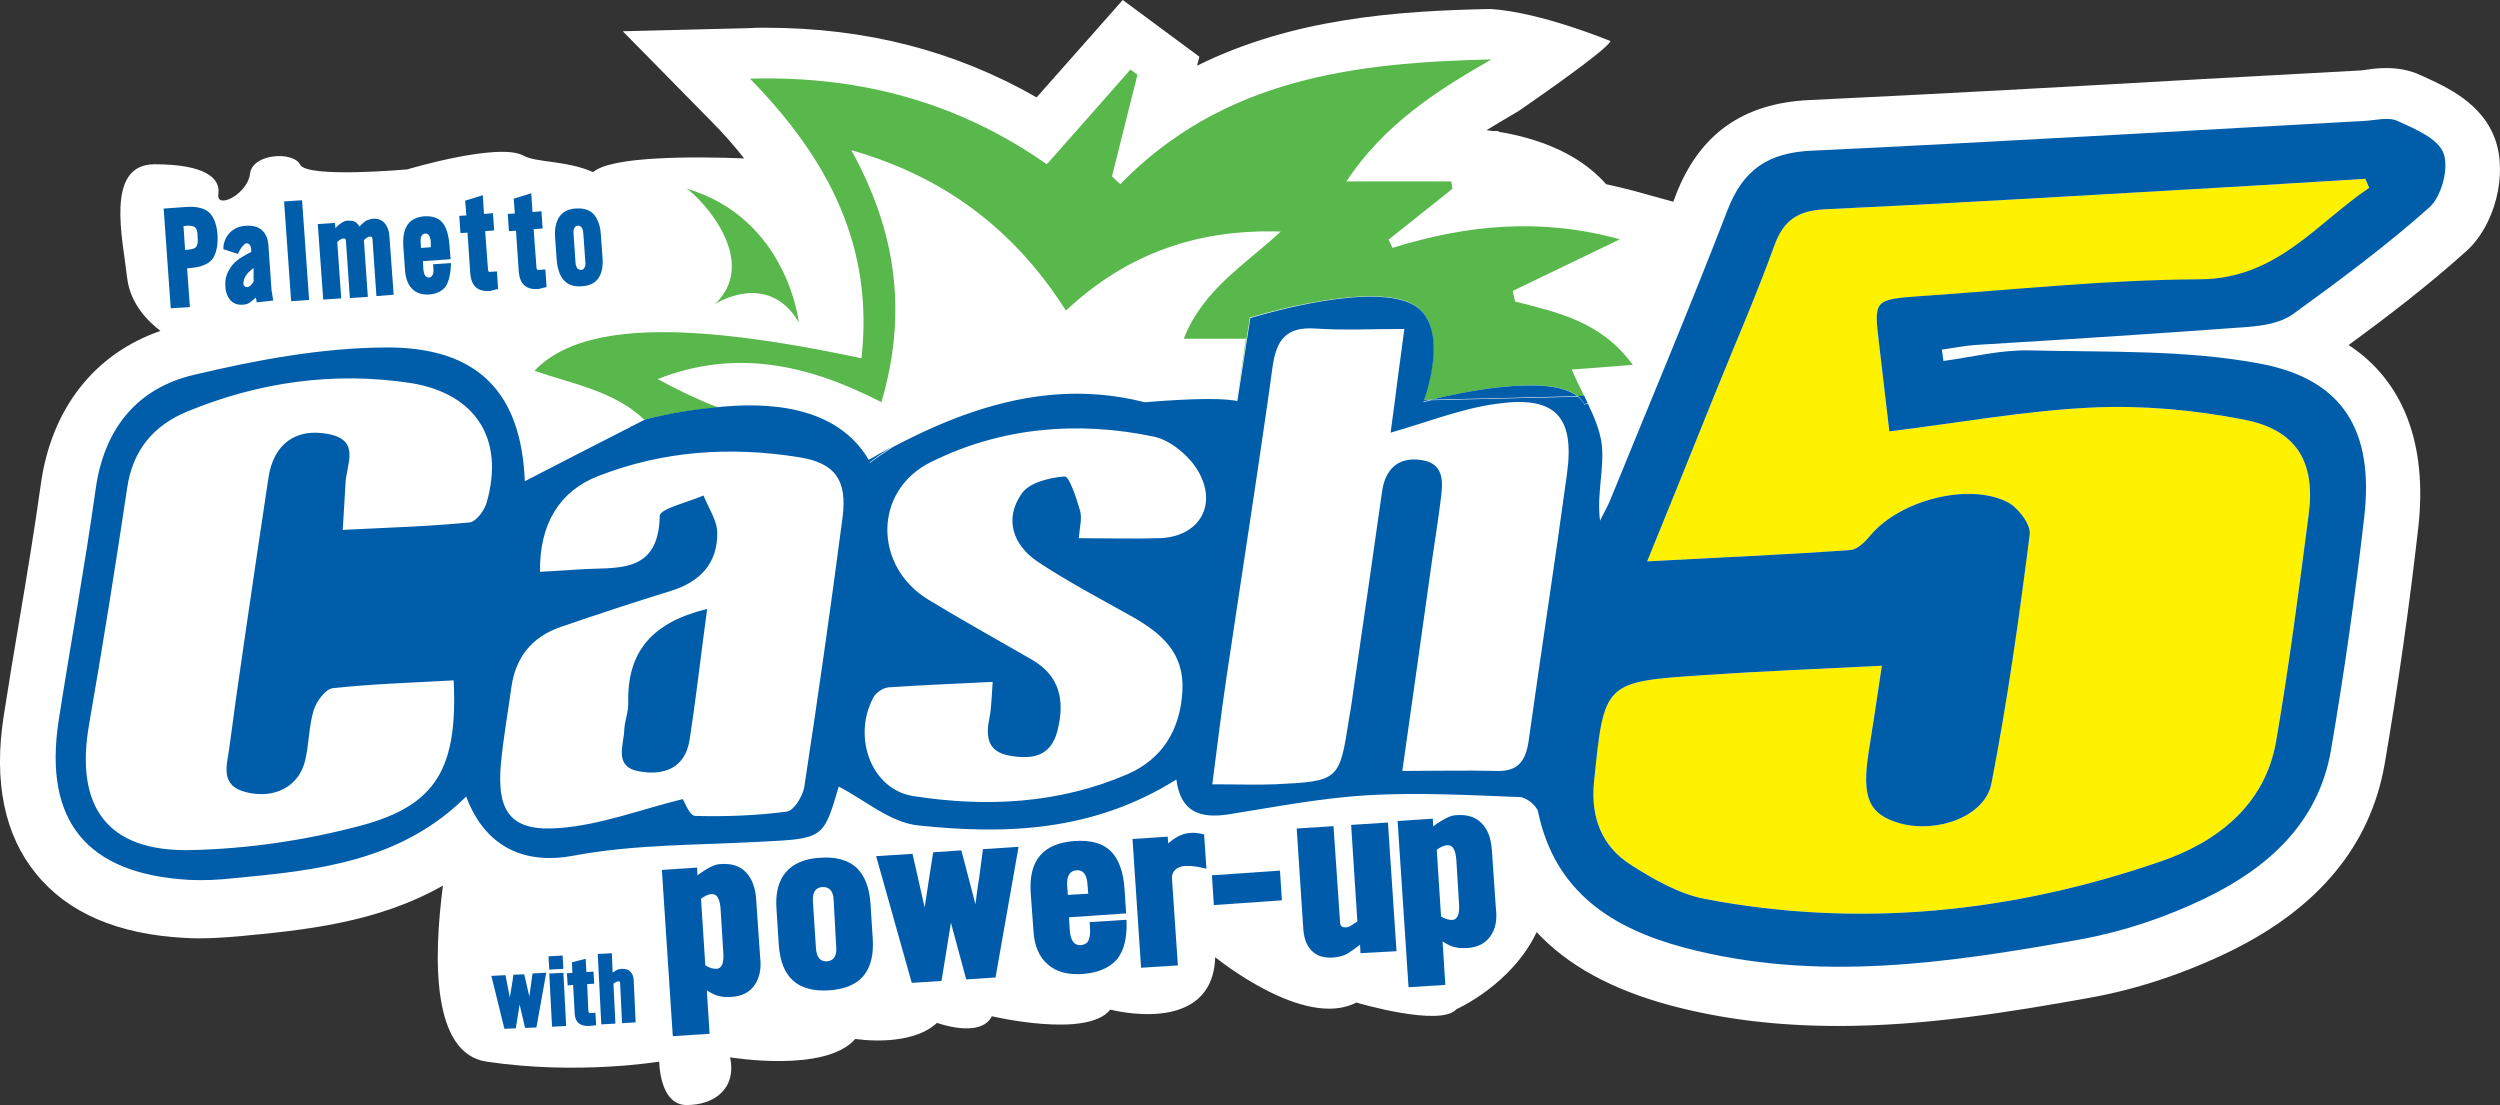
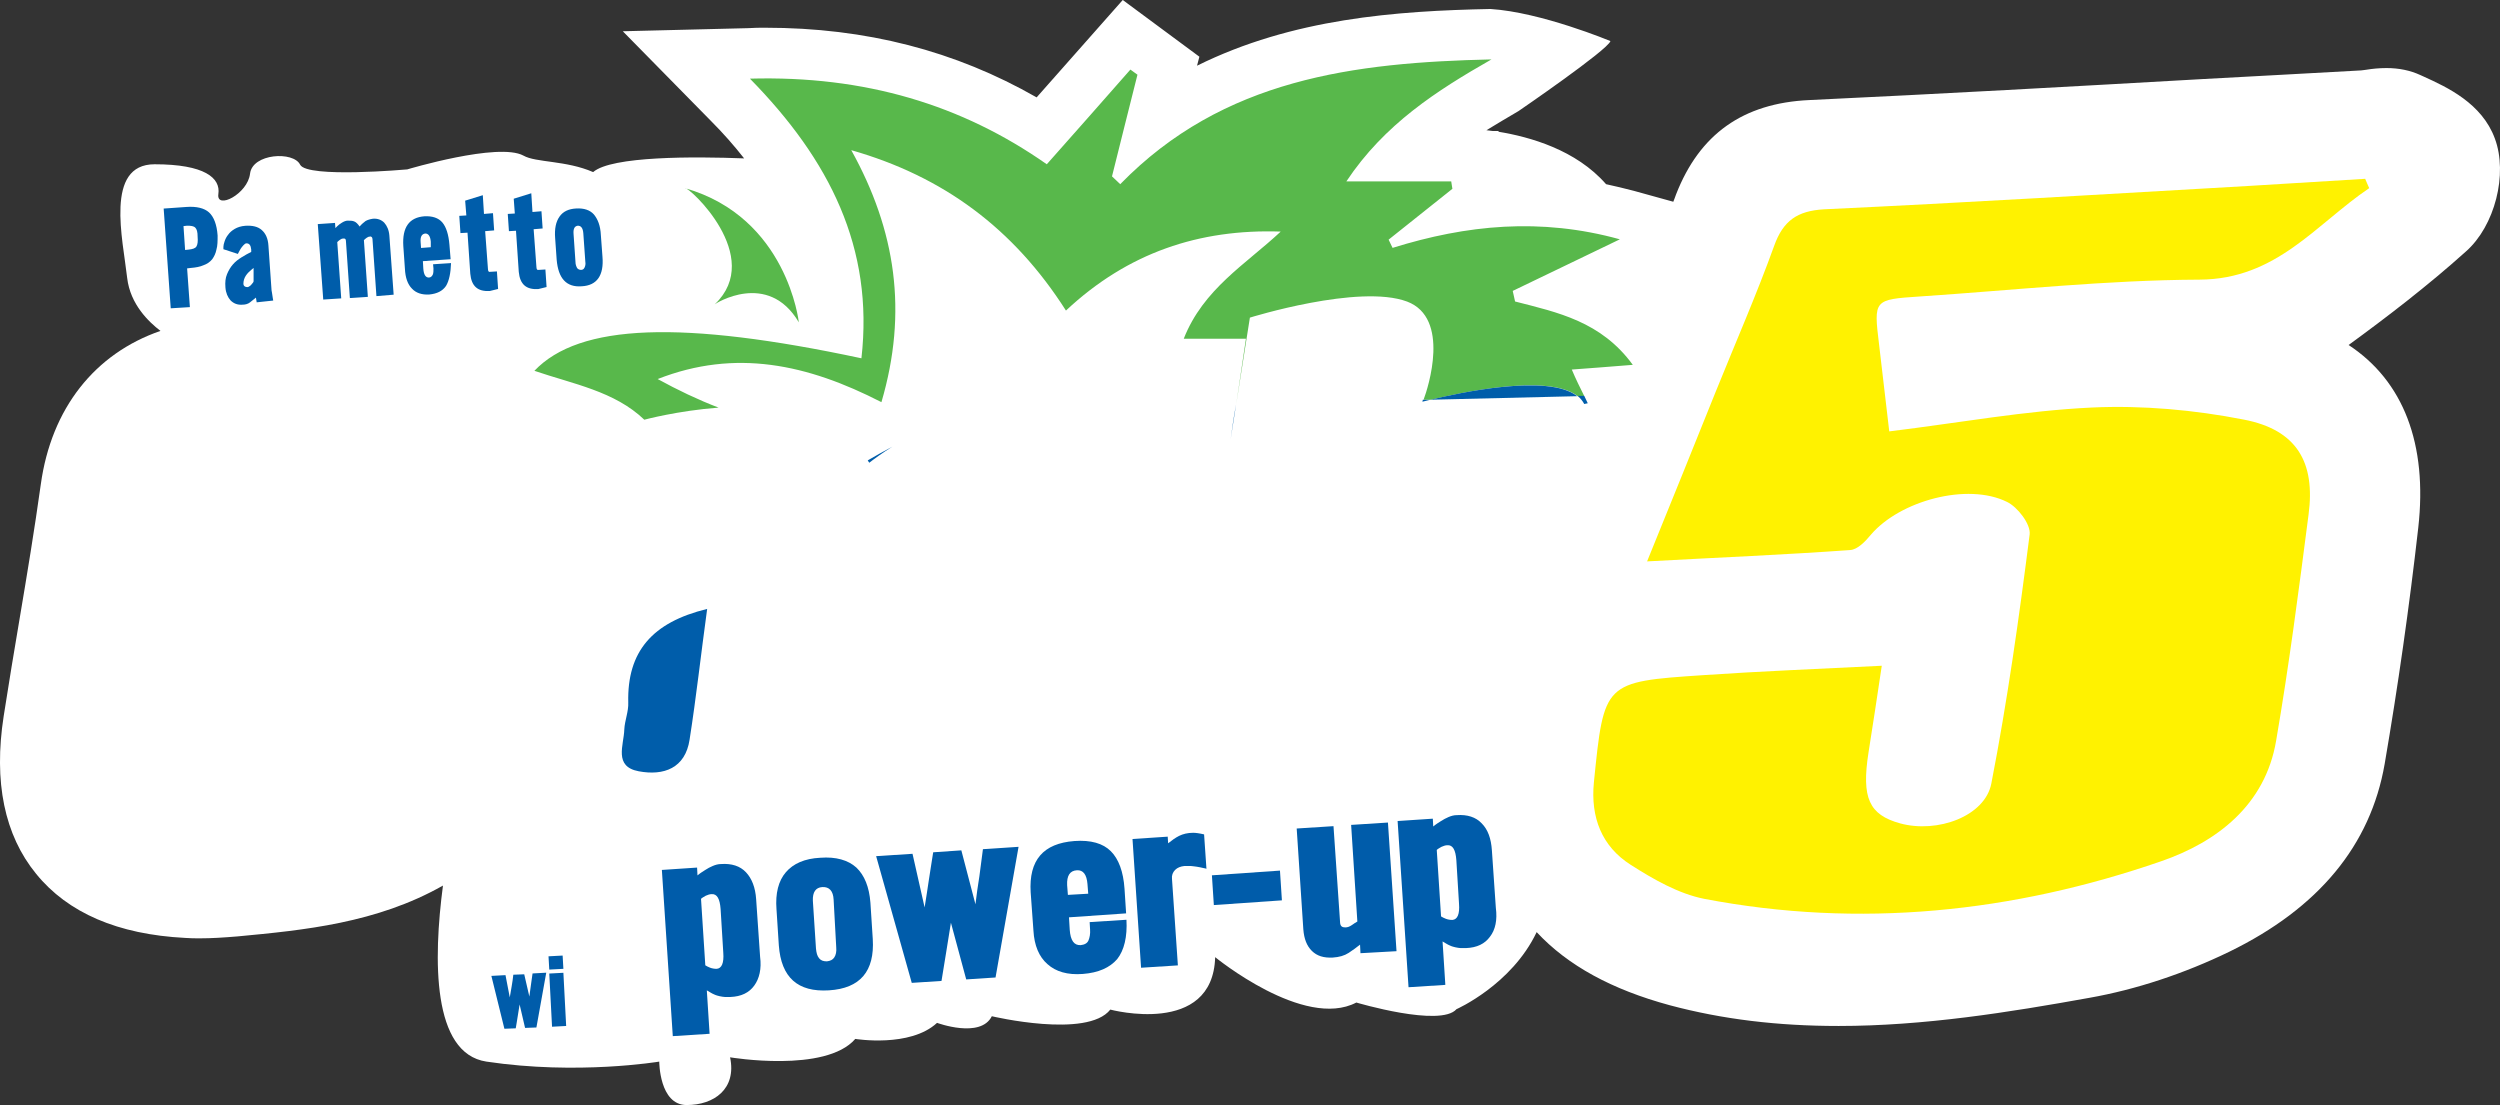
<svg xmlns="http://www.w3.org/2000/svg" version="1.1" id="Layer_1" xlink="http://www.w3.org/1999/xlink" x="0px" y="0px" viewBox="-583.58 -207.5 2975.226 1315.1" enable-background="-583.58 -207.5 2975.226 1315.1" space="preserve">
  <rect x="-583.58" y="-207.5" width="2975.226" height="1315.1" fill="#333333" stroke="none" />
  <g>
    <path fill="#FFFFFF" d="M2385.5-42.7c-15.4-41.9-56.8-61-84.3-73.5l-4.2-1.9c-12.1-5.6-25.6-8.4-40.5-8.4c-8.8,0-17.2,0.9-23.3,1.9   c-2.3,0.5-4.7,0.5-7,0.9c-62.4,3.3-124.3,7-186.7,10.2c-154.1,8.8-313.3,17.7-470.1,25.1c-78.7,3.7-130.3,40.5-158.3,112.2   c-0.9,2.8-2.3,6.1-3.3,8.8l-47-13c-11.2-2.8-21.9-5.6-33-7.9c-35.8-41-90.8-56.3-128-62.4v-0.9h-7c-2.8-0.5-5.1-0.5-7.4-0.9   c12.1-7.4,24.7-14.9,38.2-22.8c0,0,106.1-72.6,109.4-83.3c0,0-82.4-34.4-142.9-38.2c-112.2,2.3-235.5,11.2-349.1,67.5l2.8-10.7   l-91.2-67.5L650.1-91.6c-96.8-55.4-203-82.9-323.1-82.9c-6.5,0-13,0-20,0.5l-149.4,3.7L262.4-63.7c14.9,14.9,27.9,29.8,39.6,44.7   c-59.6-2.3-157.8-2.8-179.7,16.3c-32.1-14-68.4-11.2-82.9-19.6C9.6-38.5-98.9-5.9-98.9-5.9S-218,4.8-226.4-11.5   C-234.3-27.8-283.2-25-286-0.8c-2.8,24.2-40.5,43.3-37.7,24.2C-320.9,4.3-340-12-399.6-12s-37.7,89.4-32.6,135.5   c3.7,31.2,25.6,52.1,39.6,62.8c-78.2,27-129.9,92.2-142.4,182.5c-7.4,53.1-16.3,107.1-25.1,159.2c-6.5,38.2-13,77.7-19.1,116.8   c-12.1,78.2,0.9,141.5,38.6,187.6c37.7,46.5,97.3,72.2,177.4,76.3c6.1,0.5,11.6,0.5,17.7,0.5c13.5,0,27.9-0.9,44.7-2.3   c78.7-7.4,165.7-15.8,244.4-60.5c-11.6,88-13,199.7,51.7,209.5c108.5,16.3,205.7,0,205.7,0s0,51.7,32.6,51.7s59.6-19.1,51.7-56.8   c0,0,113.6,19.1,149-21.9c0,0,65.2,10.7,97.3-19.1c0,0,51.7,19.1,65.2-7.9c0,0,113.6,27,141-7.9c0,0,122,32.6,124.8-62.4   c0,0,105.7,86.6,168,54c0,0,100.1,29.8,119.2,7.9c0,0,65.6-28.9,95.4-91.7c37.2,40,89.8,68.4,158.3,87   c62.8,16.8,128.5,24.7,201.1,24.7c101.5,0,203-16.3,298.4-33.5c55.4-9.8,113.1-28.9,166.6-54.9c106.1-51.7,168-126.6,184.8-223.4   c15.8-92.2,29.3-186.7,40-281.2c11.2-99.6-17.7-174.6-82.9-217.4c45.2-33,94-70.3,139.6-111.3C2385.5,61.5,2401.3-0.4,2385.5-42.7z   " />
    <g>
      <path fill="#FFF200" d="M2236,16.4c-63.3,42.8-110.3,108.5-202,108.9c-110.8,0.5-221.6,12.6-332.4,20    c-55.4,3.7-55.4,3.7-48.9,57.3c4.2,35.8,8.4,71.7,12.1,103.3c83.3-10.2,162-24.7,241.1-28.4c60-2.8,122,2.8,181.1,14.4    c62.4,12.1,85.2,50.3,76.8,113.1c-11.6,89.8-23.3,180.1-38.6,269.1c-13,76.8-70.8,120.6-136.9,143.4    c-176.4,61-358.9,80.1-543.7,44.7c-30.7-6.1-60.5-23.3-87.5-40.5c-34.4-21.9-47.9-56.3-43.8-98.2    c12.1-119.2,11.6-119.6,129.9-127.5c68.4-4.7,137.3-7.4,212.7-11.2c-5.6,38.2-10.7,70.8-15.8,103.3c-8.4,54,0.5,74,37.7,84.3    c44.2,12.1,101-8.4,108.5-47.5c19.1-98.2,33-197.4,45.6-296.5c1.4-12.1-14.4-32.6-27-38.6c-47-23.3-127.5-1.4-162,39.1    c-6.5,7.9-15.8,17.7-24.7,18.2c-77.7,5.6-155.5,8.8-241.6,13.5c29.8-73.1,55.9-137.8,81.9-202.5c23.3-57.7,48.4-115,69.4-173.2    c10.7-29.8,27.5-41.4,59.1-43.3c169-7.9,337.9-18.2,506.9-27.9c45.6-2.8,91.7-5.6,137.3-8.4C2232.8,8.9,2234.2,12.7,2236,16.4z" />
      <path fill="#FFFFFF" d="M-43.5,602.9c4.7,103.8-20,148.5-109.9,172.7c-66.1,17.7-135.5,27.9-203.9,29.3    c-98.7,1.9-137.3-51.7-120.1-149.9c16.3-93.6,31.2-187.1,45.2-280.7c6.5-45.2,31.2-74.5,71.2-91.2c85.7-35.4,175-47.9,266.7-34    c77.7,12.1,111.3,66.1,89.8,141c-2.8,9.8-13,23.3-20.9,23.7c-47.9,4.7-96.4,6.1-150.4,8.8c1.4-21.4,2.3-38.2,3.3-55.4    c0.9-22.3,18.6-51.2-20.5-58.7c-39.1-7.4-65.2,12.1-71.2,52.1c-10.2,68.4-20.5,136.4-30.3,204.8c-5.6,38.6-11.2,77.7-16.3,116.8    c-2.8,20.9-11.6,44.7,20,52.6c33.5,8.4,62.8-6.5,70.3-37.7c4.7-19.6,4.2-40.5,10.2-60c3.3-10.7,14-25.1,22.8-26.1    C-140.3,607.1-93.3,605.7-43.5,602.9z" />
      <path fill="#FFFFFF" d="M1085.4,709.5c12.1-86.1,24.2-169.9,35.8-253.7c3.3-22.8,7-45.6,9.8-68.4c2.8-20.9,5.1-43.8-22.8-47.9    c-27-4.2-43.3,10.2-47,38.2c-10.7,76.3-21.9,152.7-33,229c-1.9,13.5-3.7,27-6.1,40c-11.6,74.5-11.6,74.9-88,78.7    c-22.8,0.9-45.6,0-74.9,0c5.6-41.4,10.2-81.9,16.3-122.9c18.6-124.3,38.2-248.6,55.9-373.3c4.7-32.6,15.8-48.4,51.2-46.1    c33,2.3,66.6,0.5,105.7,0.5c-5.6,43.3-11.2,83.8-16.3,123.4c44.2-12.6,84.7-28.9,126.6-34.4c69.4-9.3,92.6,15.4,83.8,83.3    c-14.4,105.7-30.7,211.3-45.6,317.5c-3.3,23.7-12.1,37.2-38.2,36.3C1161.7,709,1125.8,709.5,1085.4,709.5z" />
      <path fill="#FFFFFF" d="M597.5,604.3c-1.4,18.2-1.4,30.3-3.7,41.9c-4.7,22.8-3.3,41.4,24.7,46.1c26.1,4.2,48.4,1.4,56.3-30.7    c8.8-35.8,2.3-64.7-30.7-83.8c-41-23.7-82.4-46.5-122.9-71.2c-65.6-39.6-66.1-129.9,2.8-163.9c83.3-41.4,174.1-49.3,265.3-30.3    c19.6,4.2,41.4,22.3,52.1,40c25.1,41.9,1.9,80.1-45.6,81c-30.7,0.9-61.4,0-95,0c0.9-12.6,4.2-23.7,1.4-33    c-4.2-14.9-13-41-18.2-40.5c-18.2,1.4-42.4,7.4-51.2,20.5c-20.9,29.8-10.7,61,19.1,81c35.8,23.7,74.5,44.2,112.2,65.2    c34.4,19.6,62.4,42.8,60,88c-2.3,46.5-23.7,81.5-65.2,99.6c-81.9,35.4-168.5,39.6-255.1,26.1c-50.3-7.9-72.6-70.8-47.5-117.3    c3.3-6.1,11.6-11.6,18.2-12.1C513.7,608,553.8,606.6,597.5,604.3z" />
      <path fill="#FFFFFF" d="M429.5-28.3C538.9,2.9,622.7,64.8,685,162.6c73.5-68.9,158.7-97.3,255.6-94    c-41.9,39.1-92.2,68.4-115.4,127.5c26.1,0,47,0,74,0c-6.5,42.4-12.1,81.5-18.2,119.6c-150.8-93.1-290-57.3-431.5,24.7    c-29.3-39.1-78.7-42.8-128.9-50.7c-41.9-6.5-82.4-24.7-121.5-45.6c92.6-36.3,178.3-17.7,266.3,27.5C497,164,483,66.7,429.5-28.3z" />
      <path fill="#FFFFFF" d="M367.1,336.7c-81.5-13-162-7.9-239.3,22.3c-45.6,17.7-70.3,56.8-69.4,114c17.2-0.9,31.7-1.9,46.1-2.8    c43.8-2.8,95,7.4,96.4-63.8c0-8.4,34-16.3,52.1-24.2c5.6,14.4,16.3,28.9,16.3,43.3c0.9,37.2-20.5,59.6-55.4,70.3    c-43.8,13.5-87.5,27.9-130.8,42.8c-33.5,11.6-53.5,35.4-58.7,71.2c-4.2,30.7-10.2,61.4-12.6,92.2c-5.1,56.8,12.6,80.5,69.8,75.9    c49.3-4.2,97.3-22.3,146.6-34.4c1.9,2.3,7.9,20,14.9,20c36.3,0.9,73.1,0,108.9-5.1c8.4-0.9,19.1-18.2,20.9-29.3    c16.3-106.6,31.7-213.7,45.6-321.2C424.8,363.2,409.9,343.6,367.1,336.7z M237.7,672.7c-5.6,34-31.2,43.3-60.5,37.7    c-30.3-5.6-17.7-31.2-17.2-49.8c0-10.7,4.7-21.4,4.7-32.1c-1.9-60.5,28.4-95.9,94-111.3C251.2,571.3,245.6,622.5,237.7,672.7z" />
      <path fill="#005DAA" d="M164.1,628.5c0.5,10.7-4.2,21.4-4.7,32.1c-0.5,18.6-13,44.2,17.2,49.8c29.8,5.6,55.4-3.7,60.5-37.7    c7.9-50.3,13.5-101.5,20.9-155.5C192.5,533.1,162.7,568,164.1,628.5z" />
      <path fill="none" d="M875.4,602.4c-6.1,40.5-10.7,81.5-16.3,122.9c29.3,0,52.6,0.9,74.9,0c76.3-3.7,76.3-3.7,88-78.7    c1.9-13.5,3.7-26.5,6.1-40c11.2-76.3,22.3-152.7,33-229c3.7-27.9,20-42.4,47-38.2c27.9,4.2,25.6,27.5,22.8,47.9    c-2.8,22.8-6.5,45.6-9.8,68.4c-12.1,83.8-23.7,168-35.8,253.7c40.5,0,76.3-0.5,112.2,0c26.1,0.5,34.9-12.6,38.2-36.3    c14.4-105.7,31.2-211.3,45.6-317.5c9.3-68-14-93.1-83.8-83.3c-41.9,5.6-82.4,21.9-126.6,34.4c1.9-12.6,3.3-25.1,5.1-38.2    l-151.3,3.7C909.4,383.2,891.7,492.6,875.4,602.4z" />
      <path fill="none" d="M478.3,323.6c32.1-17.2,63.8-31.2,95.9-41.9l-13,0.5C526.8,295.2,498.8,311.1,478.3,323.6z" />
      <path fill="none" d="M382.5,286.4l178.7-4.7c65.2-25.1,151.8-40,243.5-6.1l82.4-1.9c3.7-25.1,7.9-50.7,11.6-78.2    c-27,0-47.5,0-74,0c23.3-58.7,73.5-88.4,115.4-127.5c-96.8-3.3-181.5,25.6-255.6,94C622.2,64.3,538.4,2.9,429-28.8    c53.1,95,67.5,192.2,35.8,299.8c-88-45.2-174.1-63.8-266.3-27.5c23.7,12.6,47.9,24.7,72.6,33C307,274.3,348,275.2,382.5,286.4z" />
      <path fill="none" d="M-94.2,249.1c-91.7-14-181.1-1.4-266.7,34c-40,16.3-64.7,46.1-71.2,91.2c-14,93.6-29.3,187.1-45.2,280.7    c-16.8,98.2,21.4,151.8,120.1,149.9c68.4-1.4,137.8-11.6,203.9-29.3c89.8-24.2,115-68.9,109.9-172.7c-49.8,2.8-97.3,4.2-143.8,9.3    c-8.8,0.9-19.6,15.8-22.8,26.1c-6.1,19.1-5.6,40-10.2,60c-7.4,31.2-36.8,46.1-70.3,37.7c-31.7-7.9-22.8-31.7-20-52.6    c5.1-39.1,10.7-77.7,16.3-116.8c9.8-68.4,20-136.4,30.3-204.8c6.1-39.6,32.1-59.1,71.2-52.1c39.1,7.4,21.4,36.3,20.5,58.7    c-0.5,16.8-1.9,33.5-3.3,55.4c54-2.8,102.4-4.2,150.4-8.8c7.9-0.9,18.6-14.4,20.9-23.7C17,315.7-16.5,261.2-94.2,249.1z" />
      <path fill="none" d="M797.7,276.1c27.5,8.8,55.4,21.9,83.3,39.1c-25.6-17.2-51.2-30.3-76.3-39.1H797.7z" />
      <path fill="none" d="M367.1,336.7c-81.5-13-162-7.9-239.3,22.3c-45.6,17.7-70.3,56.8-69.4,114c17.2-0.9,31.7-1.9,46.1-2.8    c43.8-2.8,95,7.4,96.4-63.8c0-8.4,34-16.3,52.1-24.2c5.6,14.4,16.3,28.9,16.3,43.3c0.9,37.2-20.5,59.6-55.4,70.3    c-43.8,13.5-87.5,27.9-130.8,42.8c-33.5,11.6-53.5,35.4-58.7,71.2c-4.2,30.7-10.2,61.4-12.6,92.2c-5.1,56.8,12.6,80.5,69.8,75.9    c49.3-4.2,97.3-22.3,146.6-34.4c1.9,2.3,7.9,20,14.9,20c36.3,0.9,73.1,0,108.9-5.1c8.4-0.9,19.1-18.2,20.9-29.3    c16.3-106.6,31.7-213.7,45.6-321.2C424.8,363.2,409.9,343.6,367.1,336.7z" />
      <path fill="none" d="M382.5,286.4l-68.4,1.9c2.3,0.5,4.2,0.9,6.5,1.4c50.3,7.9,99.6,11.6,128.9,50.7    C435.5,312.4,410.9,295.7,382.5,286.4z" />
      <path fill="none" d="M1701.7,145.3c110.8-7.4,221.6-19.6,332.4-20c91.7-0.5,138.7-66.1,202-108.9c-1.4-3.7-3.3-7-4.7-10.7    c-45.6,2.8-91.7,5.6-137.3,8.4c-169,9.3-337.9,19.6-506.9,27.9c-31.7,1.4-48.4,13.5-59.1,43.3c-20.9,58.7-46.1,115.4-69.4,173.2    c-26.1,64.7-52.1,129.4-81.9,202.5c86.1-4.7,163.9-8.4,241.6-13.5c8.8-0.5,18.2-10.7,24.7-18.2c34.4-40.5,115-62.4,162-39.1    c12.6,6.5,28.4,27,27,38.6c-12.6,99.1-26.5,198.3-45.6,296.5c-7.4,39.1-64.2,59.6-108.5,47.5c-37.2-10.2-46.1-30.3-37.7-84.3    c5.1-32.6,9.8-65.6,15.8-103.3c-75.4,3.7-144.3,6.5-212.7,11.2c-118.2,7.9-117.8,8.4-129.9,127.5c-4.2,41.9,9.3,76.3,43.8,98.2    c27,17.2,56.8,34.4,87.5,40.5C1629.5,898,1812,879,1988.4,818c66.1-22.8,123.4-66.6,136.9-143.4c15.4-89.4,27-179.2,38.6-269.1    c7.9-63.3-14.4-101.5-76.8-113.1c-59.1-11.6-121-17.2-181.1-14.4c-79.1,3.7-157.3,18.2-241.1,28.4c-3.7-31.7-7.9-67.5-12.1-103.3    C1646.3,149.1,1646.3,149.1,1701.7,145.3z" />
      <path fill="none" d="M788.8,312c-91.2-19.1-182-10.7-265.3,30.3c-68.9,34-68.4,124.3-2.8,163.9c40.5,24.7,81.9,47.5,122.9,71.2    c33,19.6,39.6,48.4,30.7,83.8c-7.9,32.1-30.3,34.9-56.3,30.7c-27.5-4.2-28.9-23.3-24.7-46.1c2.3-11.6,2.3-23.7,3.7-41.9    c-43.8,1.9-83.8,3.3-123.8,6.5c-6.5,0.5-15.4,6.5-18.2,12.1c-25.1,46.5-2.8,109.9,47.5,117.3c86.1,13.5,173.2,9.3,255.1-26.1    c41.9-18.2,62.8-53.1,65.2-99.6c2.3-45.6-25.1-68.4-60-88c-37.7-21.4-76.3-41.4-112.2-65.2c-29.8-19.6-40-50.7-19.1-81    c9.3-13,33.5-19.1,51.2-20.5c5.1-0.5,14.4,25.6,18.2,40.5c2.8,9.3-0.5,20.5-1.4,33c33.5,0,64.2,0.5,95,0    c47.9-0.9,71.2-39.6,45.6-81C830.3,334.3,808.4,316.2,788.8,312z" />
      <path fill="#58B84B" d="M199.1,243.6c92.6-36.3,178.3-17.7,266.3,27.5C497,163.5,482.5,66.7,429.5-28.8    C538.9,2.4,622.7,64.3,685,162.1c73.5-68.9,158.7-97.3,255.6-94c-41.9,39.1-92.2,68.4-115.4,127.5c26.1,0,47,0,74,0    c-4.2,27.5-7.9,53.1-11.6,78.2l0,0l16.3-103.3c0,0,129.9-40.5,187.1-19.1c51.7,19.6,25.1,102.4,19.6,116.8h8.8    c32.6-7.9,140.1-31.7,174.6-4.2h7.9c-5.1-10.2-10.2-20.5-14.9-31.7c20-1.4,43.3-3.3,72.6-5.6c-37.7-51.7-89.4-62.4-140.1-75.4    c-0.9-4.2-1.9-8.4-2.8-12.6c40.5-19.6,81.5-39.1,127.5-61.4c-94.5-26.1-182.5-17.2-270.5,10.2c-1.4-3.3-3.3-6.5-4.7-9.8    c25.1-20,50.7-40.5,75.9-60.5c-0.5-2.8-0.9-6.1-1.4-8.8c-39.6,0-78.7,0-124.8,0c45.2-68,107.5-108,172.7-145.2    c-162.9,3.7-319.3,22.8-441.8,148.5c-3.3-3.3-6.5-6.1-9.8-9.3c10.2-40.5,20-80.5,30.3-121c-2.8-1.9-5.6-4.2-8.4-6.1    C729.2-87.9,697.1-51.1,662.2-12c-101-70.8-216.5-105.7-353.3-101.9c95,96.8,147.6,201.6,132.7,332.8    C227.9,173.3,106,177.5,52.4,233.8c46.1,15.8,95.4,24.2,130.8,58.2c0,0,39.6-10.7,88.4-14.4C247,268.2,222.8,256.6,199.1,243.6z" />
-       <path fill="#FFFFFF" d="M982.5,183.5c-35.4-2.8-46.5,13.5-51.2,46.1c-1.9,14.4-4.2,28.9-6.1,43.8l151.3-3.7    c3.7-27.5,7.4-55.9,11.2-85.2C1049,184,1015.5,185.8,982.5,183.5z" />
      <path fill="#005DAA" d="M1301.8,273.3l4.2-0.9c-1.4-2.8-2.8-5.6-4.2-8.8h-7.9C1297.1,266.4,1299.9,269.6,1301.8,273.3z" />
      <path fill="#005DAA" d="M450.9,343.2c6.1-4.7,15.4-11.6,27.5-19.1c-9.8,5.1-19.6,10.7-29.3,16.3    C449.5,340.8,450,341.8,450.9,343.2z" />
      <path fill="#005DAA" d="M1109.1,270.6c0,0,3.7-0.9,9.3-2.3h-8.8C1109.6,270.1,1109.1,270.6,1109.1,270.6z" />
      <path fill="#005DAA" d="M1118.9,268.2l174.6-4.2C1259,236.6,1151.5,260.3,1118.9,268.2z" />
      <path fill="#005DAA" d="M881,315.2l6.5-41.4l0,0C884.7,287.8,882.9,301.7,881,315.2z" />
-       <path fill="#005DAA" d="M2091.3,181.6c18.2-1.4,39.1-4.7,53.5-14.9c55.9-40.5,111.7-81.9,162.9-127.5c14.4-13,23.3-46.5,16.8-64.2    c-6.5-17.7-34.4-29.3-54.9-38.6c-11.2-5.1-26.5-0.5-40,0c-218.8,12.1-438,25.1-656.8,35.4c-51.7,2.3-81.9,22.3-100.5,70.8    c-44.7,115.9-93.1,230.9-140.1,346.3c-3.3,7.9-7.9,15.4-11.6,23.3c-4.2-32.1,5.6-63.3,1.9-92.2c-2.3-15.8-8.8-31.2-16.3-47    l-4.2,0.9c-1.9-3.7-4.7-7-7.9-9.3l-174.6,4.2c-6.1,1.4-9.3,2.3-9.3,2.3s0.5-0.9,0.9-2.3c5.1-14.4,32.1-97.3-19.6-116.8    c-56.8-21.9-187.1,19.1-187.1,19.1l-15.4,98.7c-24.2-5.1-81.5-0.9-110.3,1.4c-69.4-17.7-136.4-11.2-203.4,11.2    c-32.1,10.7-63.8,25.1-95.9,41.9c-12.1,7.9-21.9,14.4-27.5,19.1c-0.5-0.9-0.9-1.9-1.4-3.3c-37.7-64.7-119.6-70.3-185.7-62.4    c-45.2,4.2-80.5,14-80.5,14c-5.1,2.3-9.8,5.1-14.4,7.4c-1.9,0.5-2.8,0.9-2.8,0.9v0.5c-44.7,22.8-86.6,44.2-126.1,64.7    c-4.2-104.3-54.5-160.1-166.2-159.2c-75.9,0.5-153.1,14.9-227.6,32.6c-67.5,15.8-106.6,63.8-116.8,135    c-13,92.6-29.8,184.3-44.2,276.5c-18.2,119.6,33.5,182.5,155,189.5c17.7,0.9,35.4,0,52.6-1.9c99.6-9.3,199.2-19.6,277.4-97.3    C-4.8,804.5,45,820.8,98,811c74.5-14,149.4-12.6,224.4-16.8c74-3.7,74-3.7,92.2-65.6c30.7,15.8,61,42.4,93.6,46.1    c104.3,11.2,208.5,7.9,308.2-54.5c5.1,39.6,29.3,46.5,62.4,41.4c55.4-8.8,110.8-19.6,166.6-22.8c60-3.3,120.1,0,180.1,2.3    c7.4,0.5,20,10.2,21.4,17.7c20,95.4,88.4,138.7,174.1,161.5c157.8,41.9,315.1,18.2,471.1-9.8c51.2-9.3,102.4-26.5,149.4-49.3    c74-35.8,134.1-89.4,149-176c15.8-92.2,28.9-184.8,39.6-277.4c11.6-101.5-24.2-163.9-123.8-182.5c-88.9-16.8-182-13.5-273.7-15.8    c-34.4-0.9-68.9,7.9-103.3,12.6c-0.5-4.7-1.4-9.3-1.9-13.5c13.5-1.9,27-4.7,40.5-5.6C1875.3,196.5,1983.3,189.6,2091.3,181.6z     M-4.4,390.6c-2.8,9.8-13,23.3-20.9,23.7c-47.9,4.7-96.4,6.1-150.4,8.8c1.4-21.4,2.3-38.2,3.3-55.4c0.9-22.3,18.6-51.2-20.5-58.7    c-39.1-7.4-65.2,12.1-71.2,52.1c-10.2,68.4-20.5,136.4-30.3,204.8c-5.6,38.6-11.2,77.7-16.3,116.8c-2.8,20.9-11.6,44.7,20,52.6    c33.5,8.4,62.8-6.5,70.3-37.7c4.7-19.6,4.2-40.5,10.2-60c3.3-10.7,14-25.1,22.8-26.1c47-5.1,94-6.5,143.8-9.3    c4.7,103.8-20,148.5-109.9,172.7c-66.1,17.7-135.5,27.9-203.9,29.3c-98.7,1.9-137.3-51.7-120.1-149.9    c16.3-93.6,31.2-187.1,45.2-280.7c6.5-45.2,31.2-74.5,71.2-91.2c85.7-35.4,175-47.9,266.7-34C-16.5,261.2,17,315.7-4.4,390.6z     M419.2,407.9c-14,107.1-29.3,214.1-45.6,321.2c-1.9,11.2-12.6,28.4-20.9,29.3c-35.8,4.7-72.6,6.1-108.9,5.1c-7,0-13-17.7-14.9-20    c-49.3,12.1-97.3,30.7-146.6,34.4c-57.3,4.7-74.9-18.6-69.8-75.9c2.8-30.7,8.4-61.4,12.6-92.2c5.1-35.4,24.7-59.6,58.7-71.2    c43.3-14.9,87-29.3,130.8-42.8c34.9-10.7,56.3-33,55.4-70.3c-0.5-14.4-10.7-28.9-16.3-43.3c-18.2,7.9-52.1,15.8-52.1,24.2    c-1.4,71.2-52.6,60.5-96.4,63.8c-14.4,0.9-28.9,1.9-46.1,2.8c-0.9-57.3,23.7-96.4,69.4-114c77.7-30.3,157.8-35.4,239.3-22.3    C409.9,343.6,424.8,363.2,419.2,407.9z M795.3,433c-30.7,0.9-61.4,0-95,0c0.9-12.6,4.2-23.7,1.4-33c-4.2-14.9-13-41-18.2-40.5    c-18.2,1.4-42.4,7.4-51.2,20.5c-20.9,29.8-10.7,61,19.1,81c35.8,23.7,74.5,44.2,112.2,65.2c34.4,19.6,62.4,42.8,60,88    c-2.3,46.5-23.7,81.5-65.2,99.6c-81.9,35.4-168.5,39.6-255.1,26.1c-50.3-7.9-72.6-70.8-47.5-117.3c3.3-6.1,11.6-11.6,18.2-12.1    c40-2.8,80.1-4.2,123.8-6.5c-1.4,18.2-1.4,30.3-3.7,41.9c-4.7,22.8-3.3,41.4,24.7,46.1c26.1,4.2,48.4,1.4,56.3-30.7    c8.8-35.8,2.3-64.7-30.7-83.8c-41-23.7-82.4-46.5-122.9-71.2c-65.6-39.6-66.1-129.9,2.8-163.9c83.3-41.4,174.1-49.3,265.3-30.3    c19.6,4.2,41.4,22.3,52.1,40C866.6,393.4,843.3,432.1,795.3,433z M1281.3,356.2c-14.4,105.7-30.7,211.3-45.6,317.5    c-3.3,23.7-12.1,37.2-38.2,36.3c-35.8-0.9-72.2,0-112.2,0c12.1-86.1,24.2-169.9,35.8-253.7c3.3-22.8,7-45.6,9.8-68.4    c2.8-20.9,5.1-43.8-22.8-47.9c-27-4.2-43.3,10.2-47,38.2c-10.7,76.3-21.9,152.7-33,229c-1.9,13.5-3.7,27-6.1,40    c-11.6,74.5-11.6,74.9-88,78.7c-22.8,0.9-45.6,0-74.9,0c5.6-41.4,10.2-81.9,16.3-122.9c16.3-109.9,33.5-219.7,49.3-329.6    c1.9-14.4,4.2-28.9,6.1-43.8c4.7-32.6,15.8-48.4,51.2-46.1c33,2.3,66.6,0.5,105.7,0.5c-3.7,29.3-7.9,57.7-11.2,85.2    c-1.9,13-3.3,25.6-5.1,38.2c44.2-12.6,84.7-28.9,126.6-34.4C1267.4,263.1,1290.6,288.2,1281.3,356.2z M1652.8,202.6    c4.2,35.8,8.4,71.7,12.1,103.3c83.3-10.2,162-24.7,241.1-28.4c60-2.8,122,2.8,181.1,14.4c62.4,12.1,85.2,50.3,76.8,113.1    c-11.6,89.8-23.3,180.1-38.6,269.1c-13,76.8-70.8,120.6-136.9,143.4c-176.4,61-358.9,80.1-543.7,44.7    c-30.7-6.1-60.5-23.3-87.5-40.5c-34.4-21.9-47.9-56.3-43.8-98.2c12.1-119.2,11.6-119.6,129.9-127.5c68.4-4.7,137.3-7.4,212.7-11.2    c-5.6,38.2-10.7,70.8-15.8,103.3c-8.4,54,0.5,74,37.7,84.3c44.2,12.1,101-8.4,108.5-47.5c19.1-98.2,33-197.4,45.6-296.5    c1.4-12.1-14.4-32.6-27-38.6c-47-23.3-127.5-1.4-162,39.1c-6.5,7.9-15.8,17.7-24.7,18.2c-77.7,5.6-155.5,8.8-241.6,13.5    c29.8-73.1,55.9-137.8,81.9-202.5c23.3-57.7,48.4-115,69.4-173.2c10.7-29.8,27.5-41.4,59.1-43.3c169-7.9,337.9-18.2,506.9-27.9    c45.6-2.8,91.7-5.6,137.3-8.4c1.4,3.7,3.3,7,4.7,10.7c-63.3,42.8-110.3,108.5-202,108.9c-110.8,0.5-221.6,12.6-332.4,20    C1646.3,149.1,1646.3,149.1,1652.8,202.6z" />
    </g>
    <g>
      <path fill="#005DAA" d="M-326,89.5c-0.9,4.7-2.8,8.4-5.1,11.6c-2.8,3.3-6.1,5.6-10.2,7c-4.2,1.9-9.3,2.8-15.4,3.3l-4.2,0.5    l3.3,46.1l-22.8,1.4l-8.4-118.7l27-1.9c12.1-0.9,21.4,1.4,27,6.5s9.3,14.4,10.2,27.5C-324.6,79.2-324.6,84.8-326,89.5z     M-351.2,63.4c-1.9-1.9-5.1-2.3-9.8-2.3l-4.2,0.5l1.9,28.4l4.7-0.5c4.2-0.5,7.4-1.4,8.8-3.7c1.4-2.3,1.9-6.1,1.4-11.6    C-348.4,68.5-349.3,65.3-351.2,63.4z" />
      <path fill="#005DAA" d="M-278.1,152.3l-0.9-5.6c-2.3,1.9-4.7,3.7-7,5.6c-2.3,1.9-5.6,2.8-8.8,2.8c-6.1,0.5-10.7-1.4-14.4-5.1    c-3.3-3.7-5.6-8.8-6.1-15.4c-0.5-6.1,0-11.2,1.9-15.8s4.2-8.4,7-11.6c2.8-3.3,6.5-6.1,10.2-8.4c3.7-2.3,7.9-4.7,11.6-6.5v-2.8    c-0.5-5.1-2.3-7.4-5.6-7.4c-1.4,0-2.3,0.9-3.7,2.3c-1.4,1.4-2.3,2.8-3.3,4.2s-1.9,3.7-3.3,6.1l-17.2-5.6c0,0,0-0.9,0-2.8    s0.5-3.7,1.4-6.5c0.9-2.8,2.3-5.6,4.2-7.9c1.9-2.8,4.7-5.1,7.9-7c3.3-1.9,7.4-3.3,12.6-3.7c8.4-0.5,14.9,0.9,19.6,5.1    c4.7,4.2,7.4,10.2,7.9,18.6l3.7,53.1c0,0.9,0.5,1.9,0.5,2.8c0,0.9,0.5,2.3,0.5,3.3c0,0.9,0.5,2.3,0.5,3.3c0,0.9,0.5,1.9,0.5,2.8    L-278.1,152.3z M-284.6,113.7L-284.6,113.7c-2.3,1.9-4.7,4.2-6.5,7s-2.8,6.1-2.8,9.3c0,2.8,1.9,4.2,4.7,4.2c0.9,0,1.9-0.5,2.3-0.9    c0.9-0.5,1.4-0.9,2.3-1.9c0.5-0.9,1.4-1.4,1.9-2.3c0.5-0.5,0.9-1.4,0.9-1.9v-15.8L-284.6,113.7z" />
-       <path fill="#005DAA" d="M-237.1,150.9l-8.4-118.7l21.4-1.4l8.4,118.7L-237.1,150.9z" />
      <path fill="#005DAA" d="M-135.6,144.9l-4.7-68c0-0.9-0.5-1.9-0.9-2.3c-0.5-0.5-1.4-0.9-2.3-0.5c-1.4,0-2.3,0.5-3.7,1.4    c-1.4,0.9-2.3,1.9-3.3,2.8l4.7,67.5l-21.4,1.4l-4.7-68c0-1.9-0.9-3.3-3.3-2.8c-1.4,0-2.3,0.5-3.7,1.4c-1.4,0.9-2.3,1.9-3.3,2.8    l4.7,67l-21.4,1.4l-6.5-89.8l20.5-1.4l0.5,6.1c0,0,0.9-0.9,2.3-2.3s3.3-2.8,5.6-4.2c2.3-1.4,4.7-2.3,6.5-2.3c3.3,0,5.6,0,7.9,0.9    c2.3,0.9,4.2,2.8,6.5,6.1c2.3-2.8,4.7-4.7,7-6.5c2.3-1.4,5.6-2.3,8.8-2.8c5.6-0.5,10.2,1.4,13.5,4.7c3.3,3.7,5.6,8.8,6.1,15.4    l5.1,70.3L-135.6,144.9z" />
      <path fill="#005DAA" d="M-52.8,132.8c-4.2,6.1-10.7,9.3-20,10.2c-8.8,0.5-15.8-1.9-20.5-7c-5.1-5.1-7.9-13-8.4-23.7l-1.9-27    c-1.4-22.3,7-34,25.1-35.4c9.3-0.5,16.8,1.9,21.4,7.4s7.4,14.4,8.4,26.5l1.4,17.2l-33,2.3l0.5,8.8c0.5,7.4,2.8,10.7,6.5,10.7    c2.3,0,3.7-1.4,4.7-3.3c0.9-1.9,0.9-4.7,0.9-7.4l-0.5-5.1l21.4-1.4C-47.2,117.4-49.1,126.7-52.8,132.8z M-70.9,80.2    c-0.5-6.5-2.8-9.8-6.5-9.8c-4.2,0.5-6.1,3.7-5.6,10.2l0.5,7l11.6-0.9L-70.9,80.2z" />
      <path fill="#005DAA" d="M-0.6,138.8c-14.4,0.9-21.9-5.6-23.3-20.5l-3.3-48.9l-8.4,0.5l-1.4-20.5l8.4-0.5L-30,31.3L-9,24.8    l1.4,22.3l10.7-0.9l1.4,20.5l-10.7,0.9l3.3,44.7c0,2.8,0.9,4.2,2.8,3.7l7.9-0.5l1.4,20.9L-0.6,138.8z" />
      <path fill="#005DAA" d="M57.1,136.5c-14.4,0.9-21.9-5.6-23.3-20.5l-3.3-48.9l-8.4,0.5l-1.4-20.5l8.4-0.5L27.8,29l20.9-6.5    l1.4,22.3l10.7-0.9l1.4,20.5l-10.7,0.9l3.3,44.7c0,2.8,0.9,4.2,2.8,3.7l7.9-0.5l1.4,20.9L57.1,136.5z" />
      <path fill="#005DAA" d="M108.7,133.2c-18.2,1.4-27.9-9.3-29.8-31.7L77.1,76c-0.9-11.2,0.9-19.6,5.1-25.6c4.2-6.1,10.7-9.3,20-9.8    c9.3-0.5,16.3,1.9,20.9,7c4.7,5.6,7.9,13.5,8.4,24.7l1.9,25.6C135.3,120.2,126.9,132.3,108.7,133.2z M110.6,69.9    c-0.5-6.1-2.8-8.8-6.5-8.8c-3.7,0.5-5.6,3.3-5.1,9.8l2.3,33.5c0,2.8,0.9,5.1,1.9,7c0.9,1.4,2.8,2.3,4.7,2.3s3.3-0.9,4.2-2.8    c0.9-1.9,1.4-4.2,0.9-7L110.6,69.9z" />
    </g>
    <g>
      <path fill="#005CAA" d="M54.8,1015.3l-13.5,0.5l-6.5-27.9c-0.9,4.7-1.4,9.8-2.3,14.4c-0.9,4.7-1.4,9.8-2.3,14l-13.5,0.5L1.2,953.9    L18,953l5.1,26.5c0.9-4.7,1.4-8.8,2.3-13.5s1.4-9.3,1.9-13.5l13-0.5l6.1,26.5c0.5-4.7,1.4-9.3,1.9-14c0.5-4.7,1.4-8.8,1.9-13.5    l16.3-0.9L54.8,1015.3z" />
      <path fill="#005CAA" d="M70.1,946.4l-0.9-15.8l16.8-0.9l0.9,15.8L70.1,946.4z M73.4,1014.4l-3.3-63.3l16.8-0.9l3.3,63.3    L73.4,1014.4z" />
-       <path fill="#005CAA" d="M118.1,1013.5c-11.2,0.5-17.2-4.2-17.7-14.4l-1.9-34.4l-6.5,0.5l-0.9-14.4l6.5-0.5l-0.5-12.6l16.3-4.2    l0.9,15.8l8.4-0.5l0.9,14.4l-8.4,0.5l1.4,31.7c0,1.9,0.9,2.8,2.3,2.8l6.1-0.5l0.9,14.9L118.1,1013.5z" />
-       <path fill="#005CAA" d="M156.7,1010.2l-2.3-47.9c0-1.4-0.9-2.3-2.3-1.9c-0.9,0-1.9,0.5-2.8,0.9c-0.9,0.5-1.9,1.4-2.8,1.9l2.3,47.5    l-16.8,0.9l-4.2-83.8l16.8-0.9l0.9,23.3c1.4-1.4,3.3-2.3,5.1-3.3s4.2-1.4,6.5-1.4c4.2,0,7.4,0.9,9.8,3.7c2.3,2.3,3.7,6.1,3.7,10.7    l2.3,49.3L156.7,1010.2z" />
    </g>
    <g>
      <g>
        <path fill="#005CAA" d="M314,965.5c-6.1,8.4-15.4,13-28.4,13.5c-2.3,0-4.7,0-6.5,0s-3.7-0.5-6.1-0.9c-1.9-0.5-4.2-0.9-7-2.3     c-2.3-0.9-5.1-2.8-8.4-4.7l3.3,51.7l-43.8,2.8l-13-197.8l41.9-2.8l0.5,9.3c3.3-2.8,6.5-4.7,9.3-6.5c2.8-1.9,5.6-3.3,8.8-4.7     c3.3-1.4,6.5-2.3,9.8-2.3c12.6-0.9,22.8,2.3,29.8,9.8c7,7.4,11.2,18.2,12.1,32.1l4.7,68.4C322.9,945.5,320.1,957.2,314,965.5z      M274,874.3c-0.9-12.1-4.2-18.2-10.7-17.7c-2.3,0-4.7,0.9-7,1.9c-2.3,1.4-4.2,2.3-5.6,3.7l5.1,79.1c1.4,0.9,3.3,1.9,5.6,2.8     c2.3,0.9,5.1,1.4,7.9,1.4c6.1-0.5,8.8-7,7.9-19.1L274,874.3z" />
        <path fill="#005CAA" d="M402.9,971.1c-37.2,2.3-56.8-15.4-59.6-53.5l-2.8-43.3c-1.4-18.6,2.3-33.5,11.2-43.8     c8.8-10.2,22.3-16.3,41-17.2c18.6-1.4,33,2.8,42.8,11.6c9.8,9.3,15.4,23.3,16.8,41.9l2.8,43.3     C457.4,948.3,440.2,968.8,402.9,971.1z M408.5,863.1c-0.5-10.2-5.1-15.4-13.5-14.9c-7.9,0.5-11.6,6.1-11.2,16.3l3.7,56.8     c0.5,5.1,1.4,8.8,3.7,11.6c2.3,2.8,5.1,3.7,9.3,3.7c4.2-0.5,7-1.9,8.8-4.7c1.9-2.8,2.8-7,2.3-12.1L408.5,863.1z" />
        <path fill="#005CAA" d="M601.2,955.8l-34.9,2.3l-18.2-67.5c-1.9,11.6-3.7,23.3-5.6,34.9c-1.9,11.6-3.7,23.3-5.6,34.4l-35.4,2.3     l-42.4-150.8l43.3-2.8l14.4,63.8c1.9-10.7,3.3-21.9,5.1-33c1.9-11.2,3.3-22.3,5.1-32.6l33.5-2.3l16.8,64.2     c1.4-11.2,2.8-22.3,4.7-33.5c1.4-11.2,2.8-21.9,4.2-32.1l42.4-2.8L601.2,955.8z" />
        <path fill="#005CAA" d="M746,933.9c-8.8,10.2-22.3,16.3-41,17.7c-18.2,1.4-32.1-2.8-41.9-11.6c-10.2-8.8-15.8-22.3-16.8-40     l-3.3-45.6c-2.3-38.2,14.9-58.2,52.1-61c19.6-1.4,34,2.8,43.3,12.1c9.3,9.3,14.9,24.2,16.3,44.7l1.9,29.3l-68,4.7l0.9,14.9     c0.9,12.6,5.1,18.6,13,18.2c4.7-0.5,7.9-2.3,9.3-5.6s2.3-7.9,1.9-13l-0.5-8.8l43.8-2.8C758.1,907.3,754.4,923.2,746,933.9z      M710.6,844.5c-0.9-11.2-5.1-16.8-12.6-16.3c-8.4,0.5-12.1,6.5-11.6,17.7l0.9,11.6l24.2-1.4L710.6,844.5z" />
        <path fill="#005CAA" d="M847.9,825.4c-1.9-0.5-4.2-0.9-7-1.4c-2.3-0.5-5.1-0.5-7.4-0.9c-2.8,0-5.1,0-7.4,0     c-4.7,0.5-8.4,1.9-11.2,4.7s-4.2,6.5-3.7,10.7l7,102.9l-43.8,2.8L764.2,791l41.9-2.8l0.5,7.9c4.2-3.3,8.4-6.5,13-8.8     c4.7-2.3,10.2-3.7,16.8-3.7c2.8,0,7,0.5,13,1.9l2.8,41C851.2,825.9,849.8,825.9,847.9,825.4z" />
        <path fill="#005CAA" d="M861,869.6l-2.3-35.4l81-5.6l2.3,35.4L861,869.6z" />
        <path fill="#005CAA" d="M1035.5,926.9l-0.5-10.2c-4.2,3.3-8.4,6.5-13.5,9.8c-5.1,3.3-11.2,5.1-19.1,5.6     c-10.7,0.5-18.6-1.9-24.7-7.9s-9.3-14.4-10.2-25.6l-7.9-120.1l43.8-2.8l7.9,115.4c0.5,3.7,2.3,5.1,6.1,5.1c2.8,0,5.1-0.9,7.9-2.8     c2.8-1.9,4.7-3.3,6.5-4.2l-7.4-115l43.8-2.8l10.2,153.1L1035.5,926.9z" />
        <path fill="#005CAA" d="M1189.6,907.3c-6.1,8.4-15.4,13-28.4,13.5c-2.3,0-4.7,0-6.5,0s-3.7-0.5-6.1-0.9c-1.9-0.5-4.2-0.9-7-2.3     c-2.3-0.9-5.1-2.8-8.4-4.7l3.3,51.7l-43.8,2.8l-13-197.8l41.9-2.8l0.5,9.3c3.3-2.8,6.5-4.7,9.3-6.5s5.6-3.3,8.8-4.7     c3.3-1.4,6.5-2.3,9.8-2.3c12.6-0.9,22.8,2.3,29.8,9.8c7.4,7.4,11.2,18.2,12.1,32.1l4.7,68.4     C1198.5,887.3,1196.1,899,1189.6,907.3z M1149.6,816.1c-0.9-12.1-4.2-18.2-10.7-17.7c-2.3,0-4.7,0.9-7,1.9     c-2.3,1.4-4.2,2.3-5.6,3.7l5.1,79.1c1.4,0.9,3.3,1.9,5.6,2.8c2.3,0.9,5.1,1.4,7.9,1.4c6.1-0.5,8.8-7,7.9-19.1L1149.6,816.1z" />
      </g>
    </g>
    <path fill="#58B84B" d="M367.1,176.1c0,0-13.5-124.8-135.5-159.7c4.2-2.3,95.4,81.5,35.4,138.3C267,154.2,330.3,113.7,367.1,176.1z   " />
  </g>
</svg>